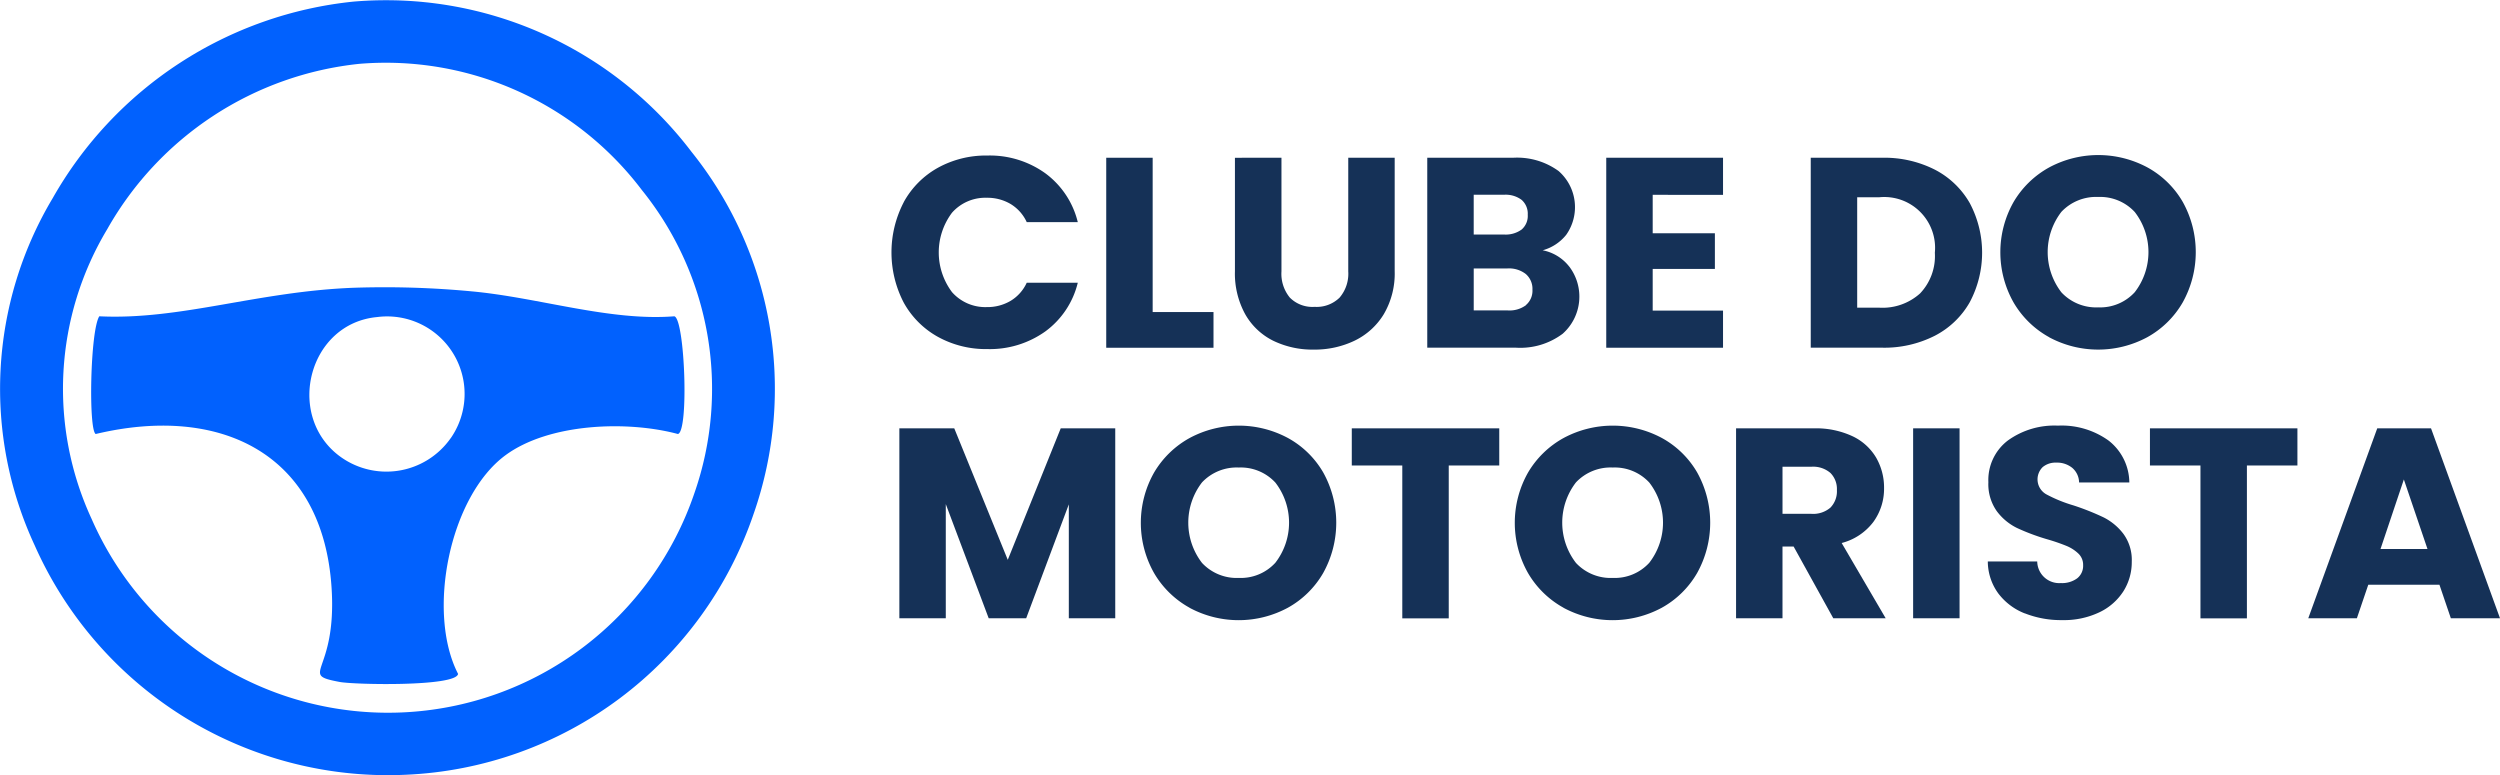
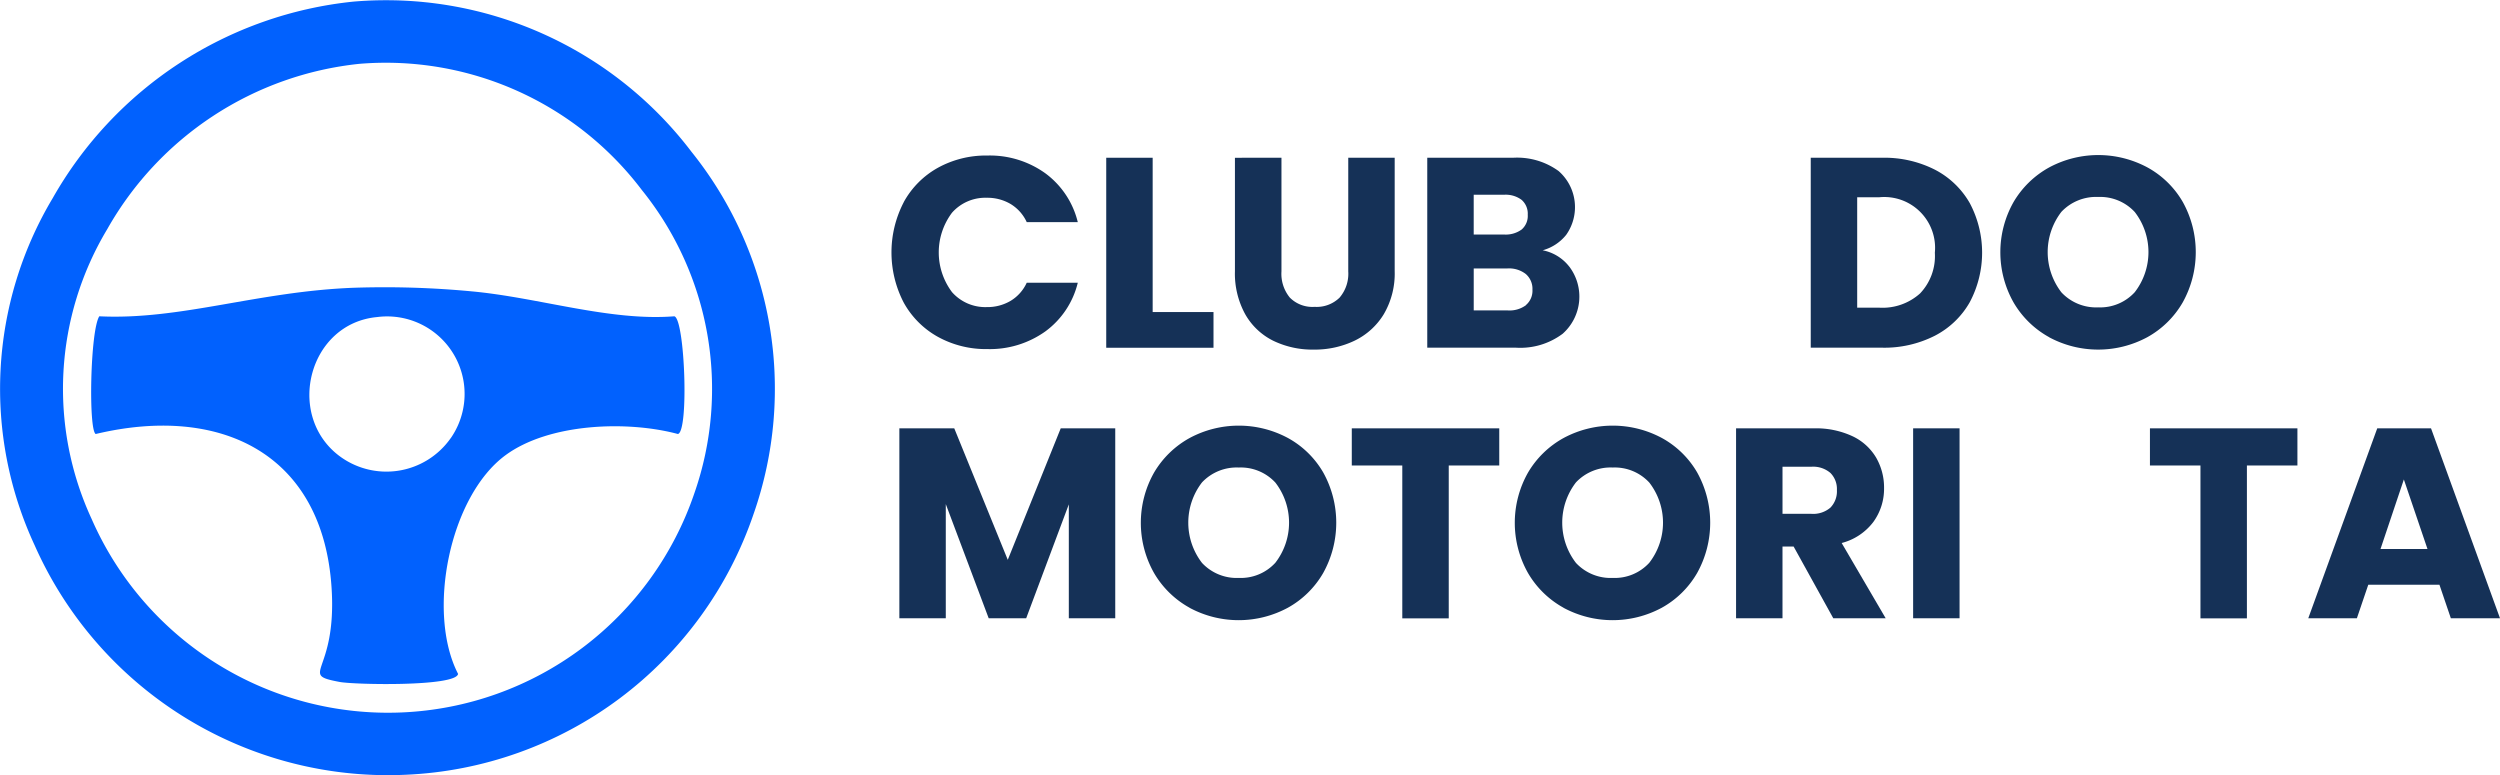
<svg xmlns="http://www.w3.org/2000/svg" id="Group_2" data-name="Group 2" width="154.8" height="48" viewBox="0 0 154.8 48">
  <defs>
    <clipPath id="clip-path">
      <rect id="Rectangle_4" data-name="Rectangle 4" width="154.8" height="48" fill="none" />
    </clipPath>
  </defs>
  <g id="Group_1" data-name="Group 1" clip-path="url(#clip-path)">
    <path id="Path_1" data-name="Path 1" d="M62.776,85.819c-3.988.317-8.4-1.165-12.567-1.546a57.481,57.481,0,0,0-7.275-.221c-5.955.223-10.737,2.013-15.763,1.767-.565.895-.676,7.04-.221,7.289,7.679-1.832,14.076,1.158,14.606,9.553.337,5.333-2.111,5.307.5,5.8.925.174,7.214.3,7.331-.5-1.962-3.806-.535-10.97,2.921-13.528C55,92.439,59.847,92.26,63,93.108c.689-.171.427-7.114-.221-7.289M48.935,93.358A4.861,4.861,0,0,1,41.948,94.4c-3.24-2.558-1.792-8.136,2.421-8.533a4.8,4.8,0,0,1,4.567,7.494" transform="translate(-21.023 -66.234)" fill="#0161fe" />
    <path id="Path_2" data-name="Path 2" d="M23.969,48A23.94,23.94,0,0,1,2.146,33.766a23.007,23.007,0,0,1,1.12-21.5A24.249,24.249,0,0,1,21.894.1,23.754,23.754,0,0,1,42.817,9.4a23.44,23.44,0,0,1,3.842,22.435A23.842,23.842,0,0,1,25.1,47.975c-.378.017-.757.026-1.131.026M22.258,3.953A20.353,20.353,0,0,0,6.641,14.19a19.2,19.2,0,0,0-.969,17.941A20.034,20.034,0,0,0,43,30.529a19.606,19.606,0,0,0-3.253-18.757A19.886,19.886,0,0,0,22.258,3.953m-.182-1.926h0Z" transform="translate(0 -0.001)" fill="#0161fe" />
    <path id="Path_3" data-name="Path 3" d="M261.544,48.4a5.4,5.4,0,0,1,2.11-2.128,6.147,6.147,0,0,1,3.069-.762,5.888,5.888,0,0,1,3.6,1.106,5.311,5.311,0,0,1,2,3.016h-3.161a2.548,2.548,0,0,0-1-1.122,2.821,2.821,0,0,0-1.471-.385,2.751,2.751,0,0,0-2.152.921,4.092,4.092,0,0,0,0,4.926,2.749,2.749,0,0,0,2.152.922,2.819,2.819,0,0,0,1.471-.385,2.546,2.546,0,0,0,1-1.122h3.161a5.272,5.272,0,0,1-2,3.007,5.919,5.919,0,0,1-3.6,1.1,6.143,6.143,0,0,1-3.069-.762,5.413,5.413,0,0,1-2.11-2.119,6.741,6.741,0,0,1,0-6.207" transform="translate(-205.587 -35.879)" fill="#153157" />
    <path id="Path_4" data-name="Path 4" d="M326.5,55.7h3.767v2.211h-6.642V46.146H326.5Z" transform="translate(-255.127 -36.378)" fill="#153157" />
    <path id="Path_5" data-name="Path 5" d="M364.161,46.146v7.037a2.323,2.323,0,0,0,.521,1.625,1.971,1.971,0,0,0,1.53.57,2.026,2.026,0,0,0,1.547-.57,2.275,2.275,0,0,0,.538-1.625V46.146h2.875v7.02a4.977,4.977,0,0,1-.673,2.664,4.3,4.3,0,0,1-1.808,1.642,5.7,5.7,0,0,1-2.531.553,5.559,5.559,0,0,1-2.5-.544,4.064,4.064,0,0,1-1.741-1.642,5.227,5.227,0,0,1-.639-2.672v-7.02Z" transform="translate(-284.813 -36.378)" fill="#153157" />
    <path id="Path_6" data-name="Path 6" d="M426.327,52.889a3.075,3.075,0,0,1-.412,4.155,4.372,4.372,0,0,1-2.884.863h-5.5V46.146h5.314a4.369,4.369,0,0,1,2.816.821,2.969,2.969,0,0,1,.471,3.954,2.825,2.825,0,0,1-1.455.955,2.749,2.749,0,0,1,1.648,1.013M420.407,50.9h1.883a1.671,1.671,0,0,0,1.085-.31,1.111,1.111,0,0,0,.378-.913,1.138,1.138,0,0,0-.378-.922,1.644,1.644,0,0,0-1.085-.318h-1.883Zm3.237,4.364a1.158,1.158,0,0,0,.4-.947,1.21,1.21,0,0,0-.412-.972A1.693,1.693,0,0,0,422.493,53h-2.085v2.6h2.119a1.71,1.71,0,0,0,1.118-.327" transform="translate(-329.155 -36.378)" fill="#153157" />
-     <path id="Path_7" data-name="Path 7" d="M472.761,48.441V50.82h3.851v2.211h-3.851v2.58h4.355v2.3h-7.231V46.146h7.231v2.3Z" transform="translate(-370.426 -36.378)" fill="#153157" />
    <path id="Path_8" data-name="Path 8" d="M537.391,46.883a5.279,5.279,0,0,1,2.161,2.069,6.54,6.54,0,0,1,0,6.14,5.247,5.247,0,0,1-2.169,2.078,6.9,6.9,0,0,1-3.254.737h-4.423V46.146h4.423a6.889,6.889,0,0,1,3.262.737m-.908,7.657a3.355,3.355,0,0,0,.908-2.513,3.146,3.146,0,0,0-3.447-3.434h-1.362v6.836h1.362a3.477,3.477,0,0,0,2.539-.888" transform="translate(-417.585 -36.378)" fill="#153157" />
    <path id="Path_9" data-name="Path 9" d="M588.177,56.63a5.77,5.77,0,0,1-2.2-2.153,6.313,6.313,0,0,1,0-6.207,5.792,5.792,0,0,1,2.2-2.144,6.429,6.429,0,0,1,6.1,0,5.671,5.671,0,0,1,2.186,2.144,6.4,6.4,0,0,1-.008,6.207,5.728,5.728,0,0,1-2.186,2.153,6.412,6.412,0,0,1-6.1,0m5.314-2.781a4.057,4.057,0,0,0,0-4.968,2.916,2.916,0,0,0-2.262-.93,2.949,2.949,0,0,0-2.279.921,4.082,4.082,0,0,0,0,4.985,2.935,2.935,0,0,0,2.279.93,2.9,2.9,0,0,0,2.262-.938" transform="translate(-461.3 -35.755)" fill="#153157" />
    <path id="Path_10" data-name="Path 10" d="M276.46,125.3V137.06h-2.875v-7.053l-2.64,7.053h-2.321l-2.657-7.07v7.07h-2.875V125.3h3.4l3.313,8.142,3.279-8.142Z" transform="translate(-207.404 -98.777)" fill="#153157" />
    <path id="Path_11" data-name="Path 11" d="M336.737,135.782a5.769,5.769,0,0,1-2.2-2.153,6.313,6.313,0,0,1,0-6.207,5.791,5.791,0,0,1,2.2-2.144,6.429,6.429,0,0,1,6.1,0,5.671,5.671,0,0,1,2.186,2.144,6.4,6.4,0,0,1-.008,6.207,5.728,5.728,0,0,1-2.186,2.153,6.412,6.412,0,0,1-6.1,0M342.05,133a4.057,4.057,0,0,0,0-4.968,2.915,2.915,0,0,0-2.262-.93,2.949,2.949,0,0,0-2.279.921,4.082,4.082,0,0,0,0,4.985,2.935,2.935,0,0,0,2.279.93A2.9,2.9,0,0,0,342.05,133" transform="translate(-263.081 -98.153)" fill="#153157" />
    <path id="Path_12" data-name="Path 12" d="M404.578,125.3v2.3h-3.128v9.466h-2.876v-9.466h-3.128v-2.3Z" transform="translate(-311.744 -98.777)" fill="#153157" />
    <path id="Path_13" data-name="Path 13" d="M446.132,135.782a5.77,5.77,0,0,1-2.2-2.153,6.314,6.314,0,0,1,0-6.207,5.792,5.792,0,0,1,2.2-2.144,6.429,6.429,0,0,1,6.1,0,5.671,5.671,0,0,1,2.186,2.144,6.4,6.4,0,0,1-.008,6.207,5.728,5.728,0,0,1-2.186,2.153,6.412,6.412,0,0,1-6.1,0M451.445,133a4.057,4.057,0,0,0,0-4.968,2.915,2.915,0,0,0-2.262-.93,2.949,2.949,0,0,0-2.279.921,4.082,4.082,0,0,0,0,4.985,2.935,2.935,0,0,0,2.279.93,2.9,2.9,0,0,0,2.262-.938" transform="translate(-349.321 -98.153)" fill="#153157" />
    <path id="Path_14" data-name="Path 14" d="M513.881,137.06l-2.455-4.44h-.69v4.44h-2.875V125.3h4.826a5.331,5.331,0,0,1,2.379.486,3.358,3.358,0,0,1,1.471,1.332,3.708,3.708,0,0,1,.488,1.885,3.493,3.493,0,0,1-.664,2.094A3.575,3.575,0,0,1,514.4,132.4l2.724,4.658Zm-3.144-6.467h1.783a1.634,1.634,0,0,0,1.185-.385,1.451,1.451,0,0,0,.4-1.089,1.407,1.407,0,0,0-.4-1.056,1.636,1.636,0,0,0-1.185-.385h-1.783Z" transform="translate(-400.364 -98.777)" fill="#153157" />
    <rect id="Rectangle_3" data-name="Rectangle 3" width="2.875" height="11.761" transform="translate(118.461 26.522)" fill="#153157" />
-     <path id="Path_15" data-name="Path 15" d="M583.794,136.134a3.778,3.778,0,0,1-1.64-1.24,3.375,3.375,0,0,1-.647-1.977h3.06a1.363,1.363,0,0,0,1.463,1.34,1.581,1.581,0,0,0,1.009-.293.979.979,0,0,0,.37-.813.961.961,0,0,0-.294-.721,2.38,2.38,0,0,0-.723-.469,11.733,11.733,0,0,0-1.219-.419,13.292,13.292,0,0,1-1.866-.7,3.442,3.442,0,0,1-1.244-1.039,2.886,2.886,0,0,1-.521-1.793,3.078,3.078,0,0,1,1.194-2.572,4.919,4.919,0,0,1,3.111-.93,4.976,4.976,0,0,1,3.145.93,3.325,3.325,0,0,1,1.278,2.588h-3.111a1.212,1.212,0,0,0-.42-.9,1.485,1.485,0,0,0-.992-.327,1.238,1.238,0,0,0-.841.276,1.062,1.062,0,0,0,.219,1.684,8.821,8.821,0,0,0,1.681.687,15.659,15.659,0,0,1,1.858.737,3.54,3.54,0,0,1,1.236,1.022,2.73,2.73,0,0,1,.521,1.726,3.377,3.377,0,0,1-.513,1.826,3.588,3.588,0,0,1-1.488,1.307,5.109,5.109,0,0,1-2.3.486,6.092,6.092,0,0,1-2.321-.419" transform="translate(-458.422 -98.153)" fill="#153157" />
    <path id="Path_16" data-name="Path 16" d="M638.066,125.3v2.3h-3.128v9.466h-2.876v-9.466h-3.128v-2.3Z" transform="translate(-495.81 -98.777)" fill="#153157" />
    <path id="Path_17" data-name="Path 17" d="M683.372,134.983h-4.406l-.706,2.077h-3.01l4.271-11.761h3.33l4.271,11.761h-3.044Zm-.74-2.212-1.463-4.306-1.446,4.306Z" transform="translate(-532.322 -98.777)" fill="#153157" />
  </g>
</svg>